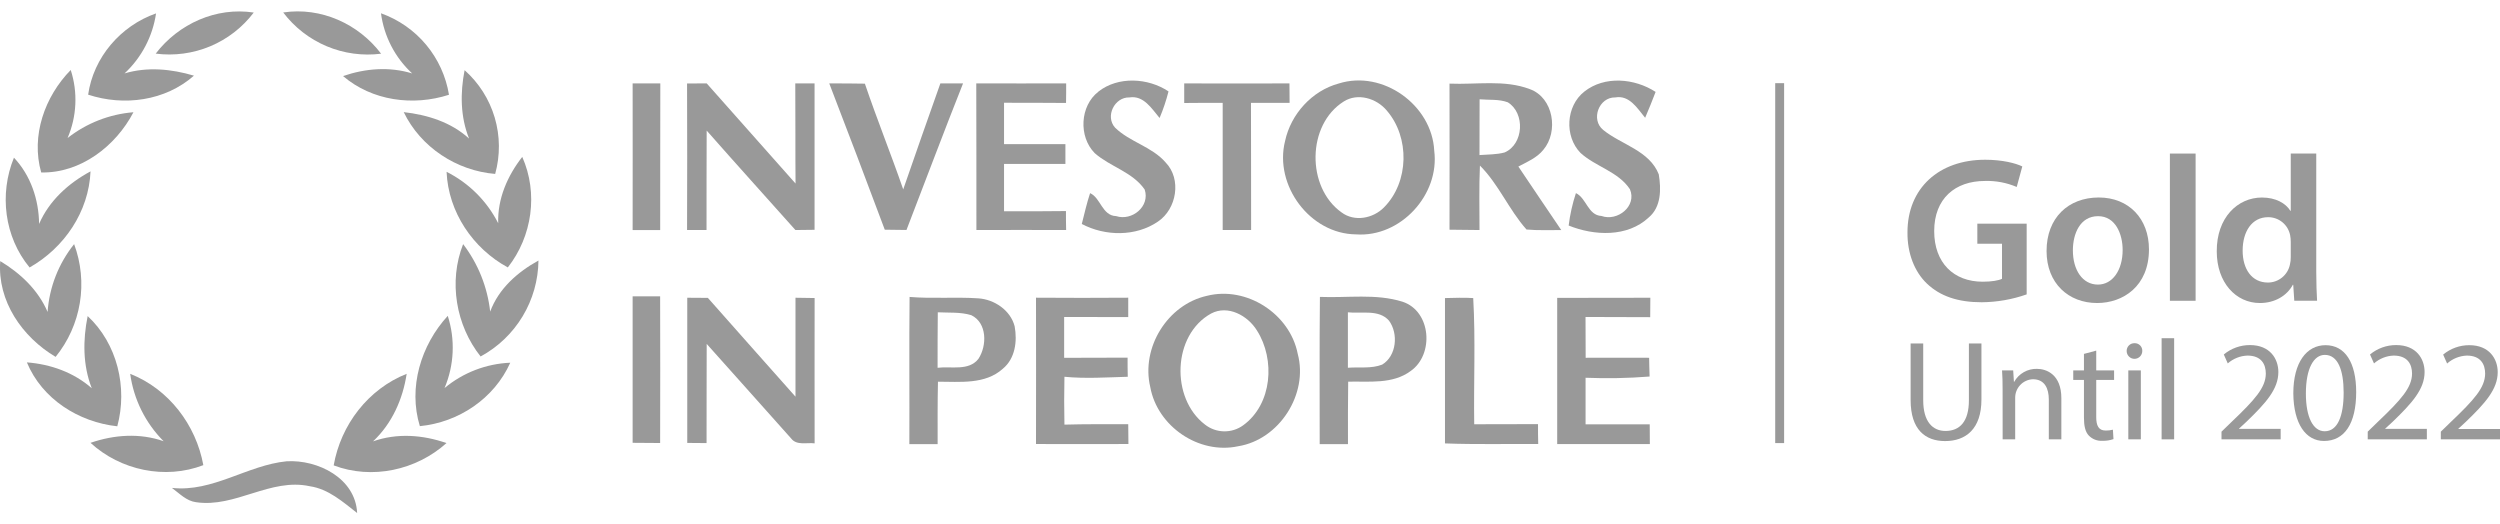
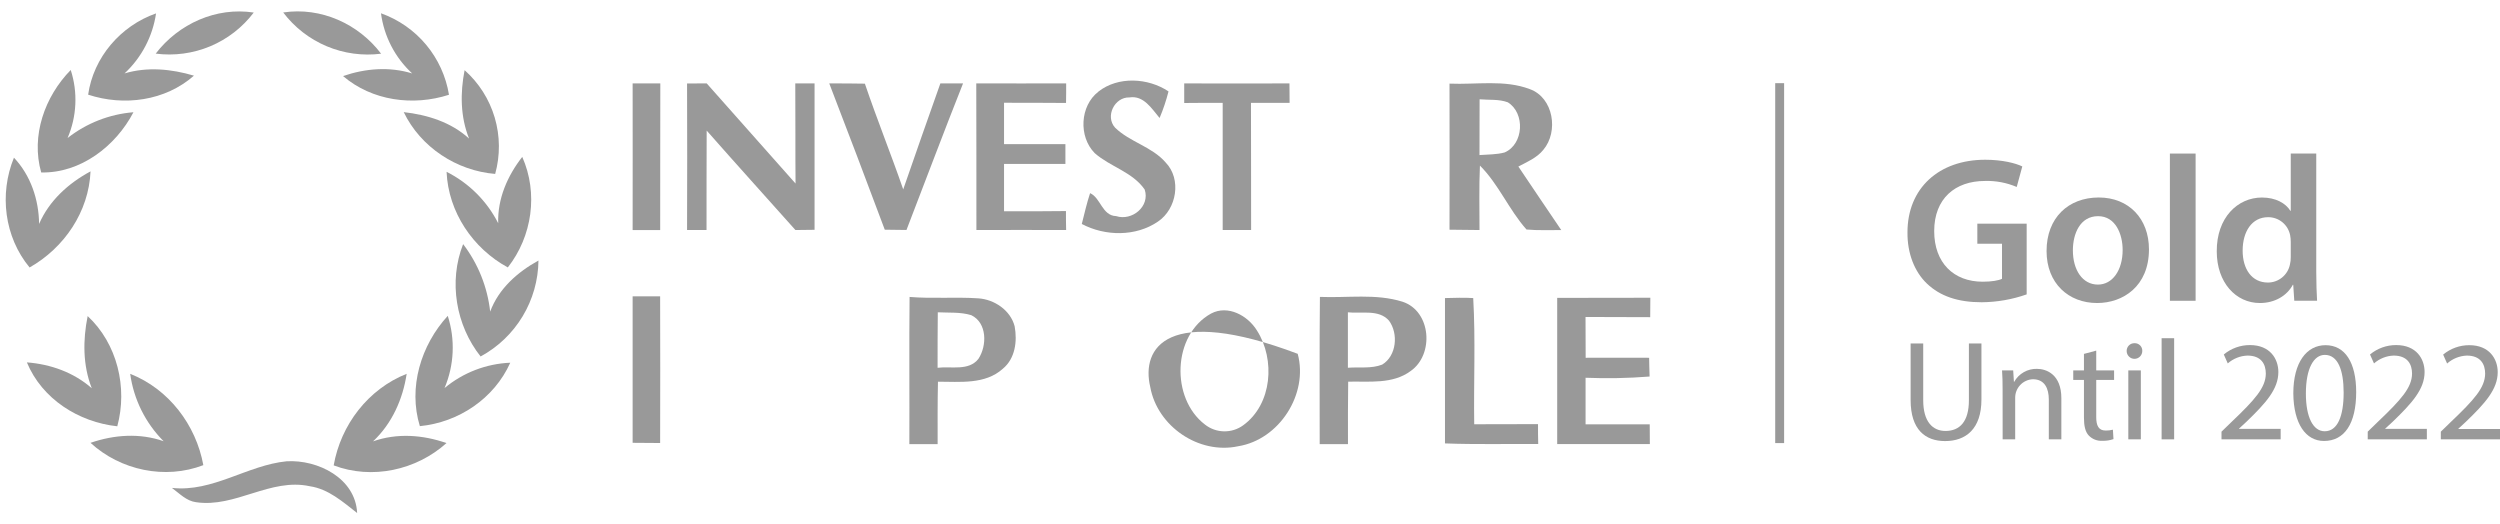
<svg xmlns="http://www.w3.org/2000/svg" width="205" height="43" viewBox="0 0 205 43" fill="none">
  <path d="M12.768 4.397C14.643 1.953 17.721 0.556 20.807 1.029C19.882 2.249 18.652 3.203 17.241 3.794C15.829 4.385 14.286 4.593 12.768 4.397Z" fill="#999999" />
  <path d="M23.223 1.022C26.31 0.558 29.39 1.946 31.25 4.404C29.733 4.596 28.192 4.384 26.783 3.79C25.374 3.196 24.146 2.242 23.223 1.022Z" fill="#999999" />
  <path d="M31.251 1.093C32.69 1.608 33.966 2.498 34.945 3.673C35.923 4.847 36.57 6.262 36.816 7.771C33.877 8.719 30.514 8.274 28.13 6.237C29.959 5.609 31.94 5.447 33.8 6.023C32.395 4.727 31.488 2.98 31.24 1.084" fill="#999999" />
  <path d="M7.227 7.769C7.66 4.706 9.892 2.112 12.796 1.099C12.519 2.986 11.608 4.722 10.212 6.021C12.088 5.461 14.053 5.655 15.903 6.204C13.546 8.28 10.166 8.728 7.227 7.762" fill="#999999" />
  <path d="M3.377 14.138C2.526 11.133 3.666 7.919 5.8 5.739C6.392 7.568 6.3 9.55 5.542 11.318C7.096 10.097 8.974 9.362 10.943 9.203C9.496 11.983 6.601 14.215 3.377 14.141" fill="#999999" />
  <path d="M38.098 5.754C39.27 6.796 40.126 8.145 40.569 9.649C41.012 11.153 41.024 12.752 40.604 14.262C37.434 14.001 34.492 12.068 33.105 9.194C35.049 9.414 36.992 10.017 38.464 11.363C37.745 9.573 37.733 7.616 38.098 5.748" fill="#999999" />
  <path d="M90.06 7.517C91.684 6.237 94.139 6.377 95.818 7.495C95.63 8.239 95.385 8.968 95.086 9.675C94.448 8.918 93.784 7.804 92.615 7.989C91.39 7.95 90.603 9.547 91.436 10.467C92.646 11.65 94.452 12.018 95.582 13.322C96.904 14.683 96.496 17.134 94.951 18.171C93.133 19.415 90.624 19.38 88.707 18.366C88.922 17.52 89.113 16.666 89.387 15.839C90.252 16.214 90.373 17.686 91.522 17.721C92.828 18.143 94.32 16.922 93.865 15.544C92.871 14.098 91.039 13.681 89.766 12.556C88.432 11.202 88.551 8.693 90.067 7.517" fill="#999999" />
-   <path d="M129.907 7.517C131.569 6.191 134.044 6.419 135.76 7.537C135.482 8.245 135.211 8.956 134.902 9.659C134.276 8.905 133.621 7.78 132.458 7.989C131.105 7.954 130.413 9.818 131.469 10.661C132.965 11.872 135.246 12.34 136.019 14.295C136.22 15.506 136.224 16.964 135.204 17.825C133.451 19.471 130.726 19.341 128.63 18.494C128.741 17.591 128.941 16.7 129.226 15.835C130.091 16.248 130.209 17.651 131.321 17.71C132.632 18.182 134.247 16.901 133.653 15.515C132.694 14.066 130.841 13.671 129.601 12.539C128.266 11.169 128.405 8.698 129.914 7.511" fill="#999999" />
  <path d="M51.869 6.84H54.146C54.131 10.851 54.146 14.857 54.135 18.866C53.38 18.866 52.627 18.866 51.876 18.866C51.876 14.86 51.887 10.853 51.876 6.847" fill="#999999" />
  <path d="M56.343 6.847L57.947 6.836C60.372 9.579 62.801 12.317 65.235 15.05C65.21 12.307 65.235 9.578 65.213 6.84H66.794C66.794 10.842 66.794 14.843 66.794 18.844C66.272 18.844 65.746 18.855 65.224 18.862C62.799 16.144 60.355 13.441 57.947 10.707C57.925 13.426 57.947 16.144 57.936 18.862C57.402 18.862 56.868 18.862 56.339 18.862C56.354 14.857 56.354 10.853 56.339 6.851" fill="#999999" />
  <path d="M67.993 6.84C68.966 6.84 69.941 6.84 70.92 6.86C71.906 9.772 73.058 12.622 74.064 15.53C75.061 12.625 76.09 9.734 77.111 6.836C77.729 6.836 78.347 6.836 78.971 6.836C77.385 10.831 75.876 14.853 74.331 18.858L72.551 18.835C71.055 14.829 69.537 10.83 67.997 6.836" fill="#999999" />
  <path d="M80.054 6.836C82.512 6.853 84.972 6.836 87.426 6.836C87.426 7.239 87.426 8.04 87.415 8.442C85.722 8.422 84.025 8.433 82.331 8.426C82.331 9.556 82.331 10.688 82.331 11.817C84.008 11.817 85.687 11.817 87.364 11.817C87.364 12.366 87.364 12.903 87.364 13.445C85.688 13.445 84.01 13.445 82.331 13.445C82.331 14.736 82.331 16.031 82.331 17.324C84.025 17.324 85.715 17.335 87.408 17.307C87.408 17.825 87.408 18.345 87.423 18.862C84.972 18.862 82.516 18.846 80.065 18.862C80.054 14.857 80.076 10.846 80.054 6.836Z" fill="#999999" />
  <path d="M97.106 8.45C97.106 7.912 97.106 7.374 97.106 6.84C99.983 6.853 102.858 6.84 105.735 6.84C105.735 7.37 105.735 7.901 105.747 8.433C104.693 8.433 103.637 8.433 102.58 8.433C102.596 11.908 102.58 15.383 102.592 18.858H100.26C100.26 15.383 100.26 11.908 100.26 8.433C99.205 8.433 98.153 8.433 97.106 8.446" fill="#999999" />
-   <path d="M117.607 12.355C117.424 8.616 113.384 5.708 109.777 6.847C107.582 7.44 105.852 9.353 105.376 11.563C104.462 15.193 107.417 19.188 111.196 19.219C114.85 19.48 118.071 15.958 117.607 12.355ZM113.488 17.006C112.592 17.92 111.061 18.213 110 17.412C107.119 15.36 107.154 10.231 110.183 8.325C111.33 7.594 112.873 8.058 113.709 9.057C115.615 11.252 115.553 14.93 113.488 17.006Z" fill="#999999" />
  <path d="M124.506 13.657C125.228 13.271 126.027 12.945 126.554 12.285C127.818 10.793 127.394 8.009 125.444 7.308C123.353 6.513 121.054 6.954 118.86 6.857C118.874 10.846 118.86 14.84 118.86 18.835C119.679 18.848 120.506 18.858 121.32 18.862C121.32 17.099 121.276 15.336 121.354 13.576C122.896 15.12 123.732 17.2 125.173 18.82C126.121 18.908 127.072 18.855 128.023 18.866C126.836 17.141 125.687 15.391 124.506 13.657ZM123.379 12.501C122.711 12.684 122.004 12.66 121.318 12.715C121.318 11.195 121.318 9.671 121.327 8.142C122.091 8.212 122.904 8.115 123.639 8.389C125.082 9.276 124.943 11.828 123.379 12.501Z" fill="#999999" />
  <path d="M1.142 12.927C2.521 14.39 3.183 16.373 3.206 18.363C4.033 16.45 5.619 15.023 7.424 14.052C7.282 17.362 5.271 20.32 2.426 21.933C0.357 19.435 -0.077 15.908 1.145 12.927" fill="#999999" />
  <path d="M40.853 18.306C40.787 16.294 41.614 14.419 42.824 12.865C44.147 15.839 43.644 19.38 41.641 21.929C38.768 20.371 36.761 17.384 36.619 14.09C38.445 15.006 39.929 16.484 40.853 18.306Z" fill="#999999" />
-   <path d="M3.902 25.578C4.046 23.547 4.805 21.608 6.078 20.018C6.651 21.558 6.812 23.221 6.546 24.842C6.28 26.464 5.595 27.988 4.56 29.264C1.829 27.643 -0.228 24.691 0.02 21.41C1.676 22.409 3.13 23.777 3.902 25.578Z" fill="#999999" />
  <path d="M39.413 29.236C37.38 26.676 36.769 23.085 37.976 20.018C39.204 21.627 39.971 23.539 40.194 25.551C40.891 23.669 42.439 22.308 44.154 21.364C44.136 22.979 43.687 24.559 42.853 25.941C42.02 27.324 40.832 28.459 39.413 29.229" fill="#999999" />
  <path d="M51.883 24.298C52.63 24.298 53.38 24.298 54.131 24.298C54.142 28.307 54.142 32.317 54.131 36.327C53.376 36.318 52.626 36.311 51.876 36.311C51.876 32.305 51.876 28.3 51.876 24.293" fill="#999999" />
-   <path d="M56.355 24.415L58.045 24.426C60.423 27.133 62.839 29.82 65.23 32.527C65.222 29.825 65.222 27.121 65.23 24.415L66.799 24.439C66.788 28.41 66.799 32.384 66.799 36.355C66.161 36.271 65.336 36.552 64.877 35.958C62.561 33.377 60.268 30.776 57.949 28.201C57.934 30.912 57.949 33.622 57.938 36.333C57.411 36.324 56.882 36.32 56.355 36.32C56.355 32.353 56.355 28.385 56.355 24.415Z" fill="#999999" />
-   <path d="M84.955 24.411C87.474 24.426 89.994 24.433 92.515 24.411C92.515 24.94 92.515 25.47 92.515 26.001C90.763 26.001 89.011 25.998 87.26 25.992C87.26 27.109 87.26 28.223 87.26 29.34C88.994 29.33 90.735 29.34 92.462 29.326C92.462 29.847 92.462 30.37 92.476 30.895C90.744 30.943 89.012 31.062 87.284 30.895C87.256 32.203 87.256 33.509 87.284 34.82C89.023 34.771 90.759 34.785 92.515 34.785C92.515 35.327 92.52 35.868 92.531 36.41C90.005 36.41 87.478 36.421 84.952 36.41C84.968 32.411 84.952 28.41 84.952 24.411" fill="#999999" />
  <path d="M118.485 24.442C119.258 24.426 120.03 24.391 120.804 24.442C121.001 27.883 120.835 31.341 120.886 34.789C122.629 34.778 124.374 34.789 126.117 34.778C126.117 35.327 126.117 35.864 126.134 36.41C123.584 36.391 121.032 36.455 118.488 36.36C118.488 32.384 118.488 28.409 118.488 24.435" fill="#999999" />
  <path d="M127.699 24.426C130.243 24.415 132.787 24.426 135.328 24.415C135.328 24.945 135.328 25.474 135.317 26.008C133.548 25.992 131.782 26.008 130.013 25.992C130.013 27.105 130.024 28.223 130.024 29.337C131.758 29.326 133.499 29.337 135.229 29.337C135.229 29.723 135.257 30.489 135.268 30.875C133.521 31.014 131.767 31.047 130.017 30.976C130.017 32.249 130.017 33.521 130.017 34.793C131.772 34.793 133.525 34.793 135.277 34.793C135.277 35.331 135.277 35.872 135.288 36.413C132.755 36.421 130.223 36.421 127.69 36.413C127.69 32.419 127.69 28.421 127.69 24.426" fill="#999999" />
  <path d="M83.201 26.754C82.859 25.436 81.533 24.55 80.22 24.464C78.344 24.338 76.462 24.505 74.585 24.349C74.543 28.373 74.585 32.397 74.567 36.42H76.886C76.886 34.71 76.875 33.002 76.913 31.299C78.704 31.299 80.787 31.543 82.23 30.238C83.251 29.399 83.425 27.98 83.201 26.754ZM80.231 29.426C79.437 30.443 77.992 30.017 76.882 30.158C76.882 28.638 76.882 27.124 76.899 25.608C77.813 25.657 78.757 25.573 79.642 25.843C80.954 26.473 80.943 28.346 80.231 29.426Z" fill="#999999" />
-   <path d="M106.413 29.013C105.775 25.737 102.221 23.433 98.966 24.258C95.728 24.978 93.552 28.516 94.322 31.74C94.905 34.961 98.303 37.286 101.524 36.593C104.904 36.053 107.302 32.307 106.413 29.013ZM101.94 34.875C101.482 35.208 100.928 35.381 100.363 35.37C99.797 35.359 99.251 35.163 98.806 34.813C95.977 32.658 96.138 27.459 99.309 25.71C100.694 24.978 102.318 25.88 103.068 27.098C104.588 29.48 104.325 33.147 101.94 34.875Z" fill="#999999" />
+   <path d="M106.413 29.013C95.728 24.978 93.552 28.516 94.322 31.74C94.905 34.961 98.303 37.286 101.524 36.593C104.904 36.053 107.302 32.307 106.413 29.013ZM101.94 34.875C101.482 35.208 100.928 35.381 100.363 35.37C99.797 35.359 99.251 35.163 98.806 34.813C95.977 32.658 96.138 27.459 99.309 25.71C100.694 24.978 102.318 25.88 103.068 27.098C104.588 29.48 104.325 33.147 101.94 34.875Z" fill="#999999" />
  <path d="M115 24.739C112.806 24.055 110.481 24.442 108.233 24.346C108.191 28.369 108.215 32.393 108.215 36.417C108.987 36.417 109.76 36.417 110.534 36.417C110.534 34.709 110.523 32.999 110.551 31.296C112.266 31.257 114.196 31.521 115.672 30.425C117.61 29.077 117.367 25.509 115 24.739ZM113.338 29.898C112.449 30.246 111.458 30.081 110.527 30.156C110.527 28.642 110.527 27.126 110.527 25.609C111.641 25.737 113.06 25.342 113.899 26.294C114.684 27.365 114.518 29.183 113.338 29.898Z" fill="#999999" />
  <path d="M34.429 34.948C33.455 31.773 34.515 28.302 36.716 25.9C37.34 27.841 37.247 29.942 36.452 31.821C37.972 30.555 39.866 29.825 41.842 29.743C40.523 32.682 37.612 34.635 34.429 34.944" fill="#999999" />
  <path d="M7.188 25.919C9.617 28.177 10.48 31.784 9.617 34.956C6.449 34.615 3.45 32.721 2.204 29.715C4.154 29.864 6.045 30.537 7.525 31.835C6.782 29.944 6.793 27.883 7.188 25.919Z" fill="#999999" />
  <path d="M10.676 30.655C13.831 31.897 16.07 34.835 16.673 38.142C13.542 39.345 9.884 38.571 7.421 36.313C9.357 35.645 11.461 35.493 13.418 36.181C11.925 34.685 10.962 32.742 10.674 30.648" fill="#999999" />
  <path d="M27.362 38.162C27.946 34.835 30.188 31.905 33.347 30.652C33.034 32.735 32.141 34.734 30.59 36.192C32.555 35.497 34.669 35.652 36.611 36.333C34.131 38.559 30.504 39.352 27.362 38.162Z" fill="#999999" />
  <path d="M14.105 40.009C17.451 40.375 20.273 38.145 23.507 37.825C26.067 37.677 29.151 39.213 29.286 42.067C28.11 41.152 26.932 40.095 25.405 39.872C22.179 39.164 19.294 41.659 16.077 41.181C15.293 41.083 14.716 40.466 14.109 40.018" fill="#999999" />
  <path d="M146.298 6.82H145.567V36.333H146.298V6.82Z" fill="#999999" />
  <path d="M166.187 24.139C165.001 24.557 163.755 24.775 162.498 24.785C160.559 24.785 159.098 24.293 158.009 23.256C156.991 22.286 156.394 20.774 156.413 19.049C156.413 15.427 158.995 13.099 162.787 13.099C164.197 13.099 165.302 13.388 165.828 13.648L165.371 15.331C164.55 14.981 163.662 14.813 162.77 14.838C160.321 14.838 158.604 16.283 158.604 18.952C158.604 21.553 160.202 23.1 162.582 23.1C163.33 23.1 163.891 22.998 164.164 22.862V19.987H162.141V18.341H166.187V24.139Z" fill="#999999" />
  <path d="M176.215 20.446C176.215 23.489 174.073 24.848 171.965 24.848C169.62 24.848 167.818 23.233 167.818 20.583C167.818 17.862 169.601 16.194 172.102 16.194C174.565 16.197 176.215 17.931 176.215 20.446ZM169.976 20.532C169.976 22.129 170.757 23.336 172.032 23.336C173.223 23.336 174.057 22.163 174.057 20.497C174.057 19.206 173.479 17.726 172.045 17.726C170.571 17.726 169.976 19.155 169.976 20.532Z" fill="#999999" />
  <path d="M177.931 12.592H180.04V24.664H177.931V12.592Z" fill="#999999" />
  <path d="M189.933 12.592V22.334C189.933 23.184 189.966 24.1 190 24.662H188.131L188.045 23.354H188.012C187.518 24.269 186.516 24.848 185.309 24.848C183.337 24.848 181.774 23.166 181.774 20.616C181.755 17.845 183.489 16.197 185.479 16.197C186.619 16.197 187.434 16.673 187.807 17.284H187.842V12.592H189.933ZM187.842 19.835C187.842 19.651 187.825 19.467 187.791 19.286C187.709 18.869 187.485 18.493 187.156 18.224C186.827 17.954 186.415 17.807 185.989 17.809C184.645 17.809 183.897 18.997 183.897 20.552C183.897 22.065 184.645 23.169 185.971 23.169C186.396 23.168 186.807 23.021 187.136 22.751C187.464 22.482 187.69 22.108 187.774 21.692C187.823 21.491 187.846 21.285 187.842 21.079V19.835Z" fill="#999999" />
  <path d="M157.704 28.163V32.825C157.704 34.59 158.487 35.338 159.533 35.338C160.702 35.338 161.45 34.566 161.45 32.825V28.163H162.478V32.755C162.478 35.175 161.197 36.168 159.498 36.168C157.885 36.168 156.671 35.245 156.671 32.803V28.163H157.704Z" fill="#999999" />
  <path d="M164.213 31.905C164.213 31.321 164.202 30.842 164.168 30.374H165.082L165.141 31.308H165.164C165.349 30.978 165.621 30.704 165.951 30.517C166.28 30.329 166.655 30.236 167.034 30.246C167.816 30.246 169.031 30.712 169.031 32.653V36.027H168.003V32.77C168.003 31.855 167.665 31.098 166.695 31.098C166.302 31.114 165.93 31.283 165.659 31.569C165.388 31.855 165.24 32.235 165.245 32.629V36.027H164.217L164.213 31.905Z" fill="#999999" />
  <path d="M171.891 28.75V30.374H173.355V31.157H171.891V34.208C171.891 34.908 172.091 35.305 172.663 35.305C172.864 35.308 173.063 35.285 173.258 35.235L173.305 36.007C173.011 36.109 172.702 36.156 172.391 36.146C172.186 36.158 171.98 36.126 171.788 36.052C171.597 35.977 171.424 35.862 171.281 35.715C170.988 35.411 170.884 34.908 170.884 34.242V31.157H170.006V30.374H170.884V29.019L171.891 28.75Z" fill="#999999" />
  <path d="M175.667 28.785C175.667 28.954 175.599 29.117 175.479 29.237C175.359 29.357 175.196 29.425 175.026 29.425C174.857 29.425 174.694 29.357 174.574 29.237C174.454 29.117 174.386 28.954 174.386 28.785C174.384 28.699 174.399 28.615 174.431 28.536C174.462 28.457 174.51 28.385 174.57 28.325C174.63 28.265 174.702 28.218 174.781 28.186C174.86 28.155 174.945 28.14 175.03 28.142C175.115 28.139 175.2 28.153 175.279 28.184C175.358 28.215 175.43 28.262 175.49 28.323C175.55 28.383 175.597 28.456 175.627 28.535C175.658 28.614 175.671 28.7 175.667 28.785ZM174.522 36.027V30.374H175.549V36.027H174.522Z" fill="#999999" />
  <path d="M177.252 27.733H178.28V36.027H177.252V27.733Z" fill="#999999" />
  <path d="M182.163 36.027V35.396L182.97 34.614C184.91 32.768 185.786 31.786 185.797 30.641C185.797 29.869 185.432 29.158 184.29 29.158C183.695 29.179 183.125 29.406 182.677 29.8L182.352 29.068C182.954 28.565 183.716 28.292 184.501 28.296C186.136 28.296 186.825 29.419 186.825 30.506C186.825 31.907 185.81 33.041 184.208 34.584L183.601 35.144V35.168H187.014V36.027H182.163Z" fill="#999999" />
  <path d="M193.207 32.15C193.207 34.732 192.248 36.159 190.566 36.159C189.082 36.159 188.076 34.767 188.052 32.256C188.052 29.708 189.15 28.305 190.694 28.305C192.296 28.305 193.207 29.732 193.207 32.15ZM189.082 32.267C189.082 34.242 189.689 35.363 190.624 35.363C191.676 35.363 192.179 34.136 192.179 32.197C192.179 30.328 191.7 29.101 190.635 29.101C189.735 29.101 189.082 30.198 189.082 32.267Z" fill="#999999" />
  <path d="M194.154 36.027V35.396L194.959 34.614C196.899 32.768 197.775 31.786 197.788 30.641C197.788 29.869 197.422 29.158 196.279 29.158C195.684 29.179 195.115 29.406 194.668 29.8L194.341 29.068C194.943 28.565 195.705 28.292 196.49 28.296C198.136 28.296 198.816 29.419 198.816 30.506C198.816 31.907 197.799 33.041 196.199 34.584L195.59 35.144V35.168H199.003V36.027H194.154Z" fill="#999999" />
  <path d="M200.148 36.027V35.396L200.954 34.614C202.895 32.768 203.771 31.786 203.782 30.641C203.782 29.869 203.416 29.158 202.275 29.158C201.679 29.182 201.109 29.412 200.663 29.809L200.338 29.077C200.941 28.574 201.702 28.301 202.487 28.305C204.122 28.305 204.812 29.428 204.812 30.515C204.812 31.916 203.797 33.05 202.194 34.593L201.587 35.153V35.177H205V36.027H200.148Z" fill="#999999" />
</svg>